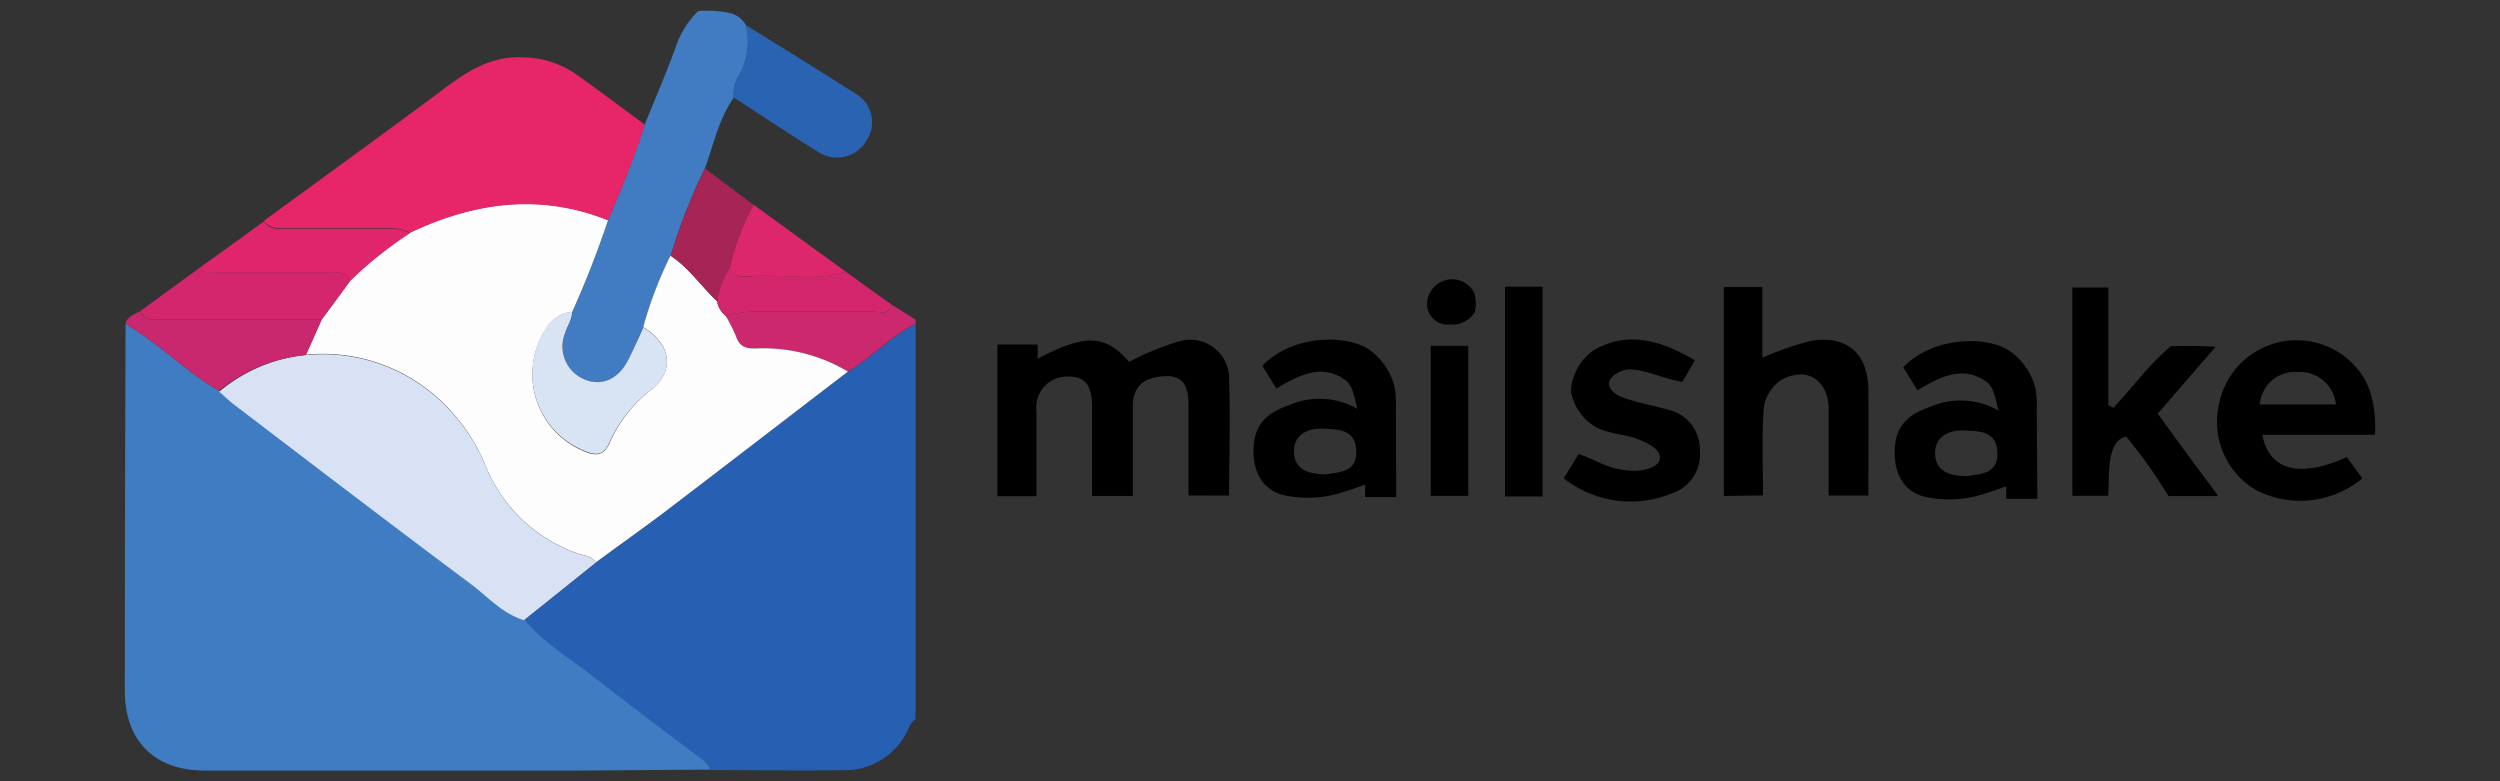
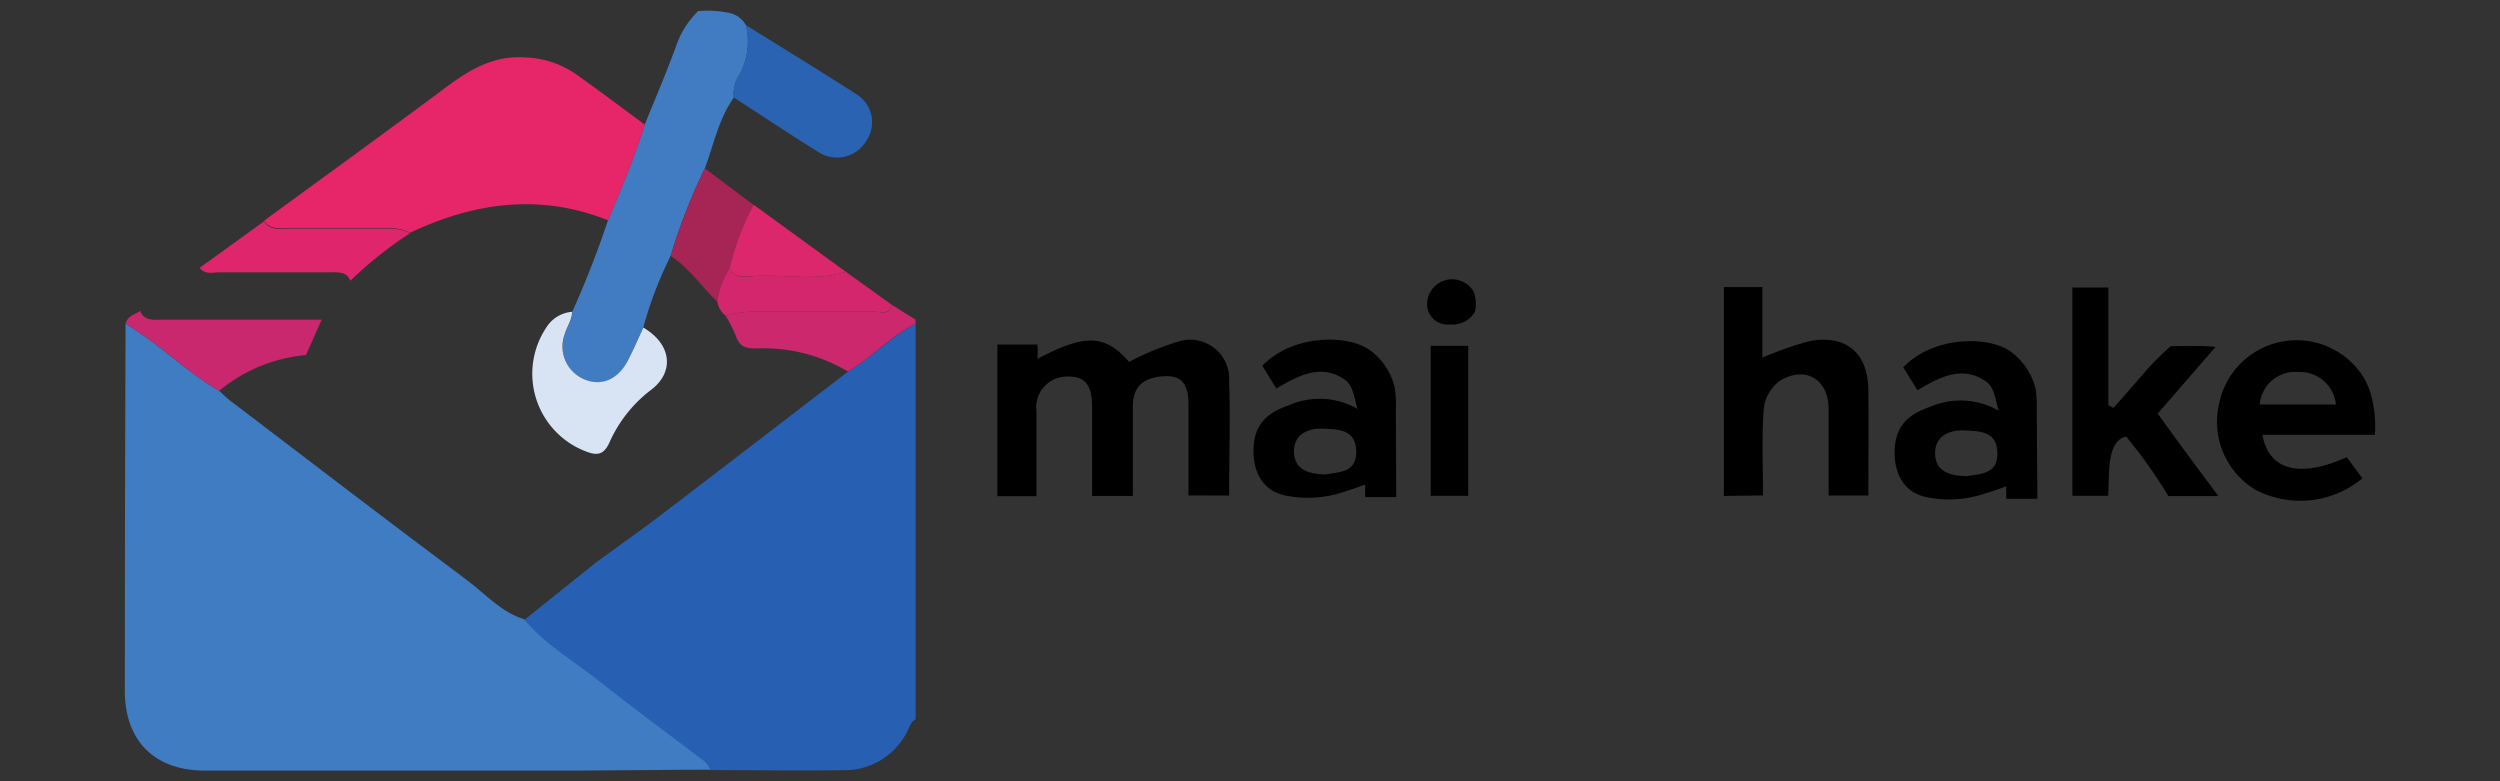
<svg xmlns="http://www.w3.org/2000/svg" width="160" height="50">
  <rect width="100%" height="100%" fill="#333333" stroke="none" />
  <defs>
    <style>.cls-1{fill:#2760b2;}.cls-2{fill:#417cc2;}.cls-3{fill:#cc286e;}.cls-4{fill:#3f7cc2;}.cls-5{fill:#fdfdfd;}.cls-6{fill:#d8e2f4;}.cls-7{fill:#e7266a;}.cls-8{fill:#d4266c;}.cls-9{fill:#ca286e;}.cls-10{fill:#df266c;}.cls-11{fill:#2b63b3;}.cls-12{fill:#a62555;}.cls-13{fill:#dd276c;}.cls-14{fill:#d8e3f4;}</style>
  </defs>
  <g class="layer">
    <title>Layer 1</title>
    <g id="Guidelines">
      <path d="m151.993,27.828l-7.2,0c0.408,2.256 2.352,2.8 5.4,1.432l1,1.352a6.208,6.208 0 0 1 -6.84,0.736a5.072,5.072 0 0 1 -2.32,-5.552a5.056,5.056 0 0 1 9.264,-1.6a5.12,5.12 0 0 1 0.416,0.96a7.68,7.68 0 0 1 0.28,2.672zm-7.368,-1.944l4.872,0a2.304,2.304 0 0 0 -2.4,-2.072a2.264,2.264 0 0 0 -2.472,2.072z" id="svg_1" />
      <path d="m76.062,31.708c0,-1.928 0,-3.864 0,-5.792c0,-1.064 -0.24,-1.888 -1.48,-1.84s-2.088,0.536 -2.08,1.936c0,1.888 0,3.768 0,5.728l-2.608,0c0,-1.88 0,-3.76 0,-5.6c0,-1.144 -0.184,-2.088 -1.6,-2.04a1.968,1.968 0 0 0 -1.96,2.216c0,1.784 0,3.568 0,5.44l-2.504,0l0,-9.704l2.56,0a4.264,4.264 0 0 1 0,0.92c3.016,-1.6 4.32,-1.6 5.872,0.192a17.529,17.529 0 0 1 3.2,-1.32a2.496,2.496 0 0 1 3.2,2.576c0.088,2.4 0,4.8 0,7.296l-2.6,-0.008z" id="svg_2" />
      <path d="m110.327,31.74l0,-13.368l2.464,0l0,4.52a21.113,21.113 0 0 1 3.104,-1.08c2.304,-0.376 3.656,0.8 3.68,3.144s0,4.464 0,6.76l-2.544,0c0,-1.832 0,-3.696 0,-5.552s-1.456,-2.784 -3.112,-1.8a2.608,2.608 0 0 0 -1.04,1.792c-0.136,1.816 -0.048,3.648 -0.048,5.552l-2.504,0.032z" id="svg_3" />
      <path d="m141.976,31.748l-3.2,0a30.401,30.401 0 0 0 -2.704,-3.808c-1.288,0.272 -1.056,2.536 -1.152,3.792l-2.288,0l0,-13.328l2.304,0l0,7.52l0.328,0.176c0.616,-0.688 1.224,-1.384 1.824,-2.08a17.841,17.841 0 0 1 1.84,-1.864s2.096,-0.056 2.864,0.048l-3.696,4.264c1.24,1.744 2.6,3.56 3.88,5.28z" id="svg_4" />
      <path d="m89.359,31.812c-0.52,0 -1.992,0 -1.992,0l0,-0.8s-0.576,0.224 -1.6,0.544a7.2,7.2 0 0 1 -3.56,0.144c-1.456,-0.328 -2.056,-1.6 -1.976,-3.088s0.88,-2.2 2.264,-2.68a4.888,4.888 0 0 1 4.392,0.24c-0.184,-0.48 -0.24,-1.48 -0.8,-1.856c-1.456,-1.048 -2.92,-0.344 -4.4,0.552l-0.896,-1.456c1.904,-2 5.424,-2.04 6.872,-1.008a4.168,4.168 0 0 1 1.6,2.4a6.784,6.784 0 0 1 0.072,1.36l0.024,5.648zm-4.512,-1.448c0.864,-0.16 1.992,-0.112 1.952,-1.504s-1.144,-1.376 -2.096,-1.424s-1.912,0.336 -1.888,1.488s0.952,1.416 2.032,1.44z" id="svg_5" />
-       <path d="m108.471,23.06l-0.8,1.384c-1.32,-0.248 -2.04,-0.672 -3.2,-0.8c-0.704,-0.072 -1.448,0.44 -1.496,0.864s0.504,0.8 0.856,0.92c0.96,0.352 1.976,0.52 2.952,0.8a2.6,2.6 0 0 1 2.008,2.6a2.64,2.64 0 0 1 -1.8,2.752a6.928,6.928 0 0 1 -6.912,-0.968l0.952,-1.552c1.28,0.408 1.84,1.032 3.6,1.072c0.504,0 1.56,-0.2 1.6,-0.8s-0.8,-0.976 -1.304,-1.184c-0.888,-0.376 -1.936,-0.36 -2.768,-0.8a3.32,3.32 0 0 1 -1.624,-2.336a3.464,3.464 0 0 1 1.416,-2.568c2.136,-1.28 4.304,-0.704 6.52,0.616z" id="svg_6" />
-       <path d="m98.719,31.772l-2.4,0l0,-13.424l2.4,0l0,13.424z" id="svg_7" />
      <path d="m93.967,22.132l0,9.6l-2.4,0l0,-9.6l2.4,0z" id="svg_8" />
      <path d="m94.391,19.964a1.664,1.664 0 0 1 -1.6,0.8a1.304,1.304 0 0 1 -1.456,-1.264a1.6,1.6 0 0 1 3,-0.8a2.4,2.4 0 0 1 0.056,1.264z" id="svg_9" />
      <path d="m130.392,31.924c-0.52,0 -1.992,0 -1.992,0l0,-0.8s-0.576,0.224 -1.6,0.536a7.088,7.088 0 0 1 -3.56,0.144c-1.456,-0.328 -2.056,-1.6 -1.976,-3.088s0.88,-2.2 2.264,-2.68a4.912,4.912 0 0 1 4.392,0.248c-0.184,-0.488 -0.24,-1.488 -0.8,-1.856c-1.456,-1.048 -2.92,-0.352 -4.4,0.552l-0.912,-1.472c1.904,-2 5.424,-2.04 6.872,-1.008a4.2,4.2 0 0 1 1.6,2.4a7.512,7.512 0 0 1 0.072,1.36l0.04,5.664zm-4.512,-1.448c0.856,-0.16 1.992,-0.112 1.952,-1.504s-1.152,-1.376 -2.096,-1.424s-1.912,0.336 -1.888,1.488s0.944,1.416 2.048,1.44l-0.016,0z" id="svg_10" />
      <path class="cls-1" d="m58.597,20.716l0,25.313c-0.384,0.232 -0.44,0.688 -0.672,1.032a4.448,4.448 0 0 1 -3.624,2.224c-2.944,0.056 -5.896,0 -8.848,0c0,-0.28 -0.24,-0.408 -0.448,-0.56c-2.264,-1.712 -4.544,-3.392 -6.768,-5.152c-1.6,-1.264 -3.384,-2.288 -4.704,-3.88l4.592,-3.68c1.456,-1.064 2.928,-2.096 4.368,-3.2c3.936,-3 7.848,-6.016 11.776,-9.024c1.528,-0.912 2.752,-2.248 4.328,-3.072z" id="svg_11" />
      <path class="cls-2" d="m46.965,6.244c-0.968,1.368 -1.288,2.992 -1.848,4.52a37.129,37.129 0 0 0 -2.192,5.6a25.201,25.201 0 0 0 -1.752,4.584c-0.312,0.68 -0.608,1.36 -0.928,2.032c-0.6,1.24 -1.6,1.752 -2.72,1.352a2.28,2.28 0 0 1 -1.368,-2.96c0.136,-0.472 0.48,-0.888 0.464,-1.408a62.546,62.546 0 0 0 2.296,-5.88c0.848,-2.008 1.688,-4 2.336,-6.088c0.672,-1.664 1.384,-3.312 2,-5a5.696,5.696 0 0 1 1.432,-2.288a6.88,6.88 0 0 1 1.904,0.104a1.6,1.6 0 0 1 1.152,0.8a4.432,4.432 0 0 1 -0.552,3.4a2.176,2.176 0 0 0 -0.224,1.232z" id="svg_12" />
      <path class="cls-3" d="m57.077,19.508l1.52,0.952l0,0.256c-1.6,0.8 -2.8,2.16 -4.328,3.064a10.56,10.56 0 0 0 -5.904,-1.48c-0.64,0 -1.024,-0.112 -1.248,-0.744a10.032,10.032 0 0 0 -0.672,-1.344a6.648,6.648 0 0 1 2.096,-0.264c2.464,0 4.936,0 7.4,0c0.408,-0.008 0.968,0.264 1.136,-0.44z" id="svg_13" />
      <path class="cls-4" d="m45.453,49.261c-2.824,0 -5.648,0.048 -8.464,0.056l-23.897,0c-3.2,0 -5.104,-1.904 -5.104,-5.104q0,-11.752 0.048,-23.505l1.144,0.76c1.64,1.144 3.096,2.552 4.848,3.544c0.312,0.28 0.6,0.584 0.928,0.8c4.984,3.8 9.96,7.608 14.977,11.352c1.16,0.872 2.144,2.016 3.6,2.464c1.32,1.6 3.112,2.616 4.704,3.88c2.224,1.76 4.504,3.44 6.768,5.152c0.208,0.192 0.424,0.352 0.448,0.6z" id="svg_14" />
-       <path class="cls-5" d="m46.445,20.212a10.032,10.032 0 0 1 0.672,1.344c0.224,0.632 0.608,0.752 1.248,0.744a10.56,10.56 0 0 1 5.904,1.48c-3.928,3.008 -7.84,6.024 -11.776,9.024c-1.44,1.088 -2.912,2.12 -4.368,3.2c-0.264,-0.456 -0.8,-0.44 -1.2,-0.6a9.848,9.848 0 0 1 -5.848,-5.592a11.784,11.784 0 0 0 -2.464,-3.768a11.016,11.016 0 0 0 -9.032,-3.344l1.008,-2.264l1.84,-2.496a25.001,25.001 0 0 1 3.808,-3.056c4.12,-1.96 8.328,-2.544 12.68,-0.8a62.546,62.546 0 0 1 -2.296,5.88a2.136,2.136 0 0 0 -1.656,1.048a5.32,5.32 0 0 0 2.768,8c0.608,0.168 0.952,0 1.264,-0.616a8.632,8.632 0 0 1 2.592,-3.384c1.6,-1.176 1.424,-2.984 -0.424,-4.072a25.201,25.201 0 0 1 1.752,-4.584c1.192,0.8 1.96,1.968 2.976,2.912a1.504,1.504 0 0 0 0.552,0.944z" id="svg_15" />
-       <path class="cls-6" d="m19.58,22.724a11.016,11.016 0 0 1 9.032,3.344a11.784,11.784 0 0 1 2.464,3.744a9.848,9.848 0 0 0 5.848,5.6c0.416,0.16 0.936,0.144 1.2,0.6l-4.592,3.68c-1.456,-0.448 -2.4,-1.6 -3.6,-2.464c-5.016,-3.744 -9.992,-7.552 -14.977,-11.352c-0.328,-0.248 -0.616,-0.552 -0.928,-0.8a10.096,10.096 0 0 1 5.552,-2.352z" id="svg_16" />
      <path class="cls-7" d="m38.917,14.1c-4.352,-1.736 -8.56,-1.152 -12.68,0.8a2.688,2.688 0 0 0 -1.448,-0.288l-6.56,0c-0.52,0 -1.016,0 -1.328,-0.488c3.752,-2.744 7.52,-5.472 11.256,-8.248c1.6,-1.216 3.248,-2.36 5.448,-2.2a6.048,6.048 0 0 1 3.2,1.032c1.504,1.064 2.976,2.176 4.464,3.272c-0.664,2.112 -1.504,4.112 -2.352,6.12z" id="svg_17" />
-       <path class="cls-8" d="m22.428,17.964l-1.84,2.496l-10.2,0c-0.536,0 -1.128,0.104 -1.4,-0.56l3.8,-2.768c0.344,0.456 0.848,0.28 1.288,0.288c2.352,0 4.712,0 7.064,0c0.504,0.008 1.032,-0.056 1.288,0.544z" id="svg_18" />
      <path class="cls-9" d="m8.972,19.9c0.272,0.664 0.864,0.56 1.4,0.56l10.216,0l-1.008,2.264a10.096,10.096 0 0 0 -5.552,2.288c-1.752,-1 -3.2,-2.4 -4.848,-3.544l-1.144,-0.76c0.136,-0.496 0.592,-0.576 0.936,-0.808z" id="svg_19" />
      <path class="cls-10" d="m22.428,17.964c-0.256,-0.6 -0.8,-0.536 -1.296,-0.536c-2.352,0 -4.712,0 -7.064,0c-0.44,0 -0.944,0.168 -1.288,-0.288l4.12,-2.976c0.312,0.504 0.8,0.496 1.328,0.488l6.56,0a2.688,2.688 0 0 1 1.456,0.272a25.001,25.001 0 0 0 -3.816,3.04z" id="svg_20" />
      <path class="cls-11" d="m46.965,6.244a2.176,2.176 0 0 1 0.224,-1.232a4.432,4.432 0 0 0 0.544,-3.408c2.352,1.464 4.72,2.912 7.048,4.408a2.104,2.104 0 0 1 0.664,3a2.176,2.176 0 0 1 -3.088,0.704c-1.816,-1.12 -3.568,-2.304 -5.392,-3.472z" id="svg_21" />
      <path class="cls-12" d="m45.901,19.292c-1.016,-0.944 -1.784,-2.144 -2.976,-2.912a37.129,37.129 0 0 1 2.192,-5.6l3.12,2.344a16.057,16.057 0 0 0 -1.536,4.056a5.216,5.216 0 0 0 -0.8,2.112z" id="svg_22" />
      <path class="cls-8" d="m45.901,19.292a5.216,5.216 0 0 1 0.8,-2.128c0.336,0.704 1,0.536 1.552,0.504c1.96,-0.128 3.944,0.352 5.872,-0.28l2.952,2.12c-0.168,0.672 -0.728,0.432 -1.136,0.44c-2.464,0 -4.936,0 -7.4,0a6.648,6.648 0 0 0 -2.096,0.264a1.504,1.504 0 0 1 -0.544,-0.92z" id="svg_23" />
      <path class="cls-13" d="m54.125,17.388c-1.928,0.632 -3.912,0.152 -5.872,0.28c-0.552,0 -1.216,0.2 -1.552,-0.504a16.057,16.057 0 0 1 1.536,-4.056l5.888,4.28z" id="svg_24" />
      <path class="cls-14" d="m41.173,20.964c1.848,1.088 2.016,2.896 0.416,4.048a8.632,8.632 0 0 0 -2.6,3.344c-0.312,0.648 -0.656,0.8 -1.264,0.616a5.32,5.32 0 0 1 -2.768,-8a2.136,2.136 0 0 1 1.656,-1.016c0,0.52 -0.328,0.936 -0.464,1.408a2.28,2.28 0 0 0 1.368,2.96c1.08,0.4 2.12,-0.112 2.72,-1.352c0.328,-0.648 0.624,-1.328 0.936,-2.008z" id="svg_25" />
    </g>
  </g>
</svg>